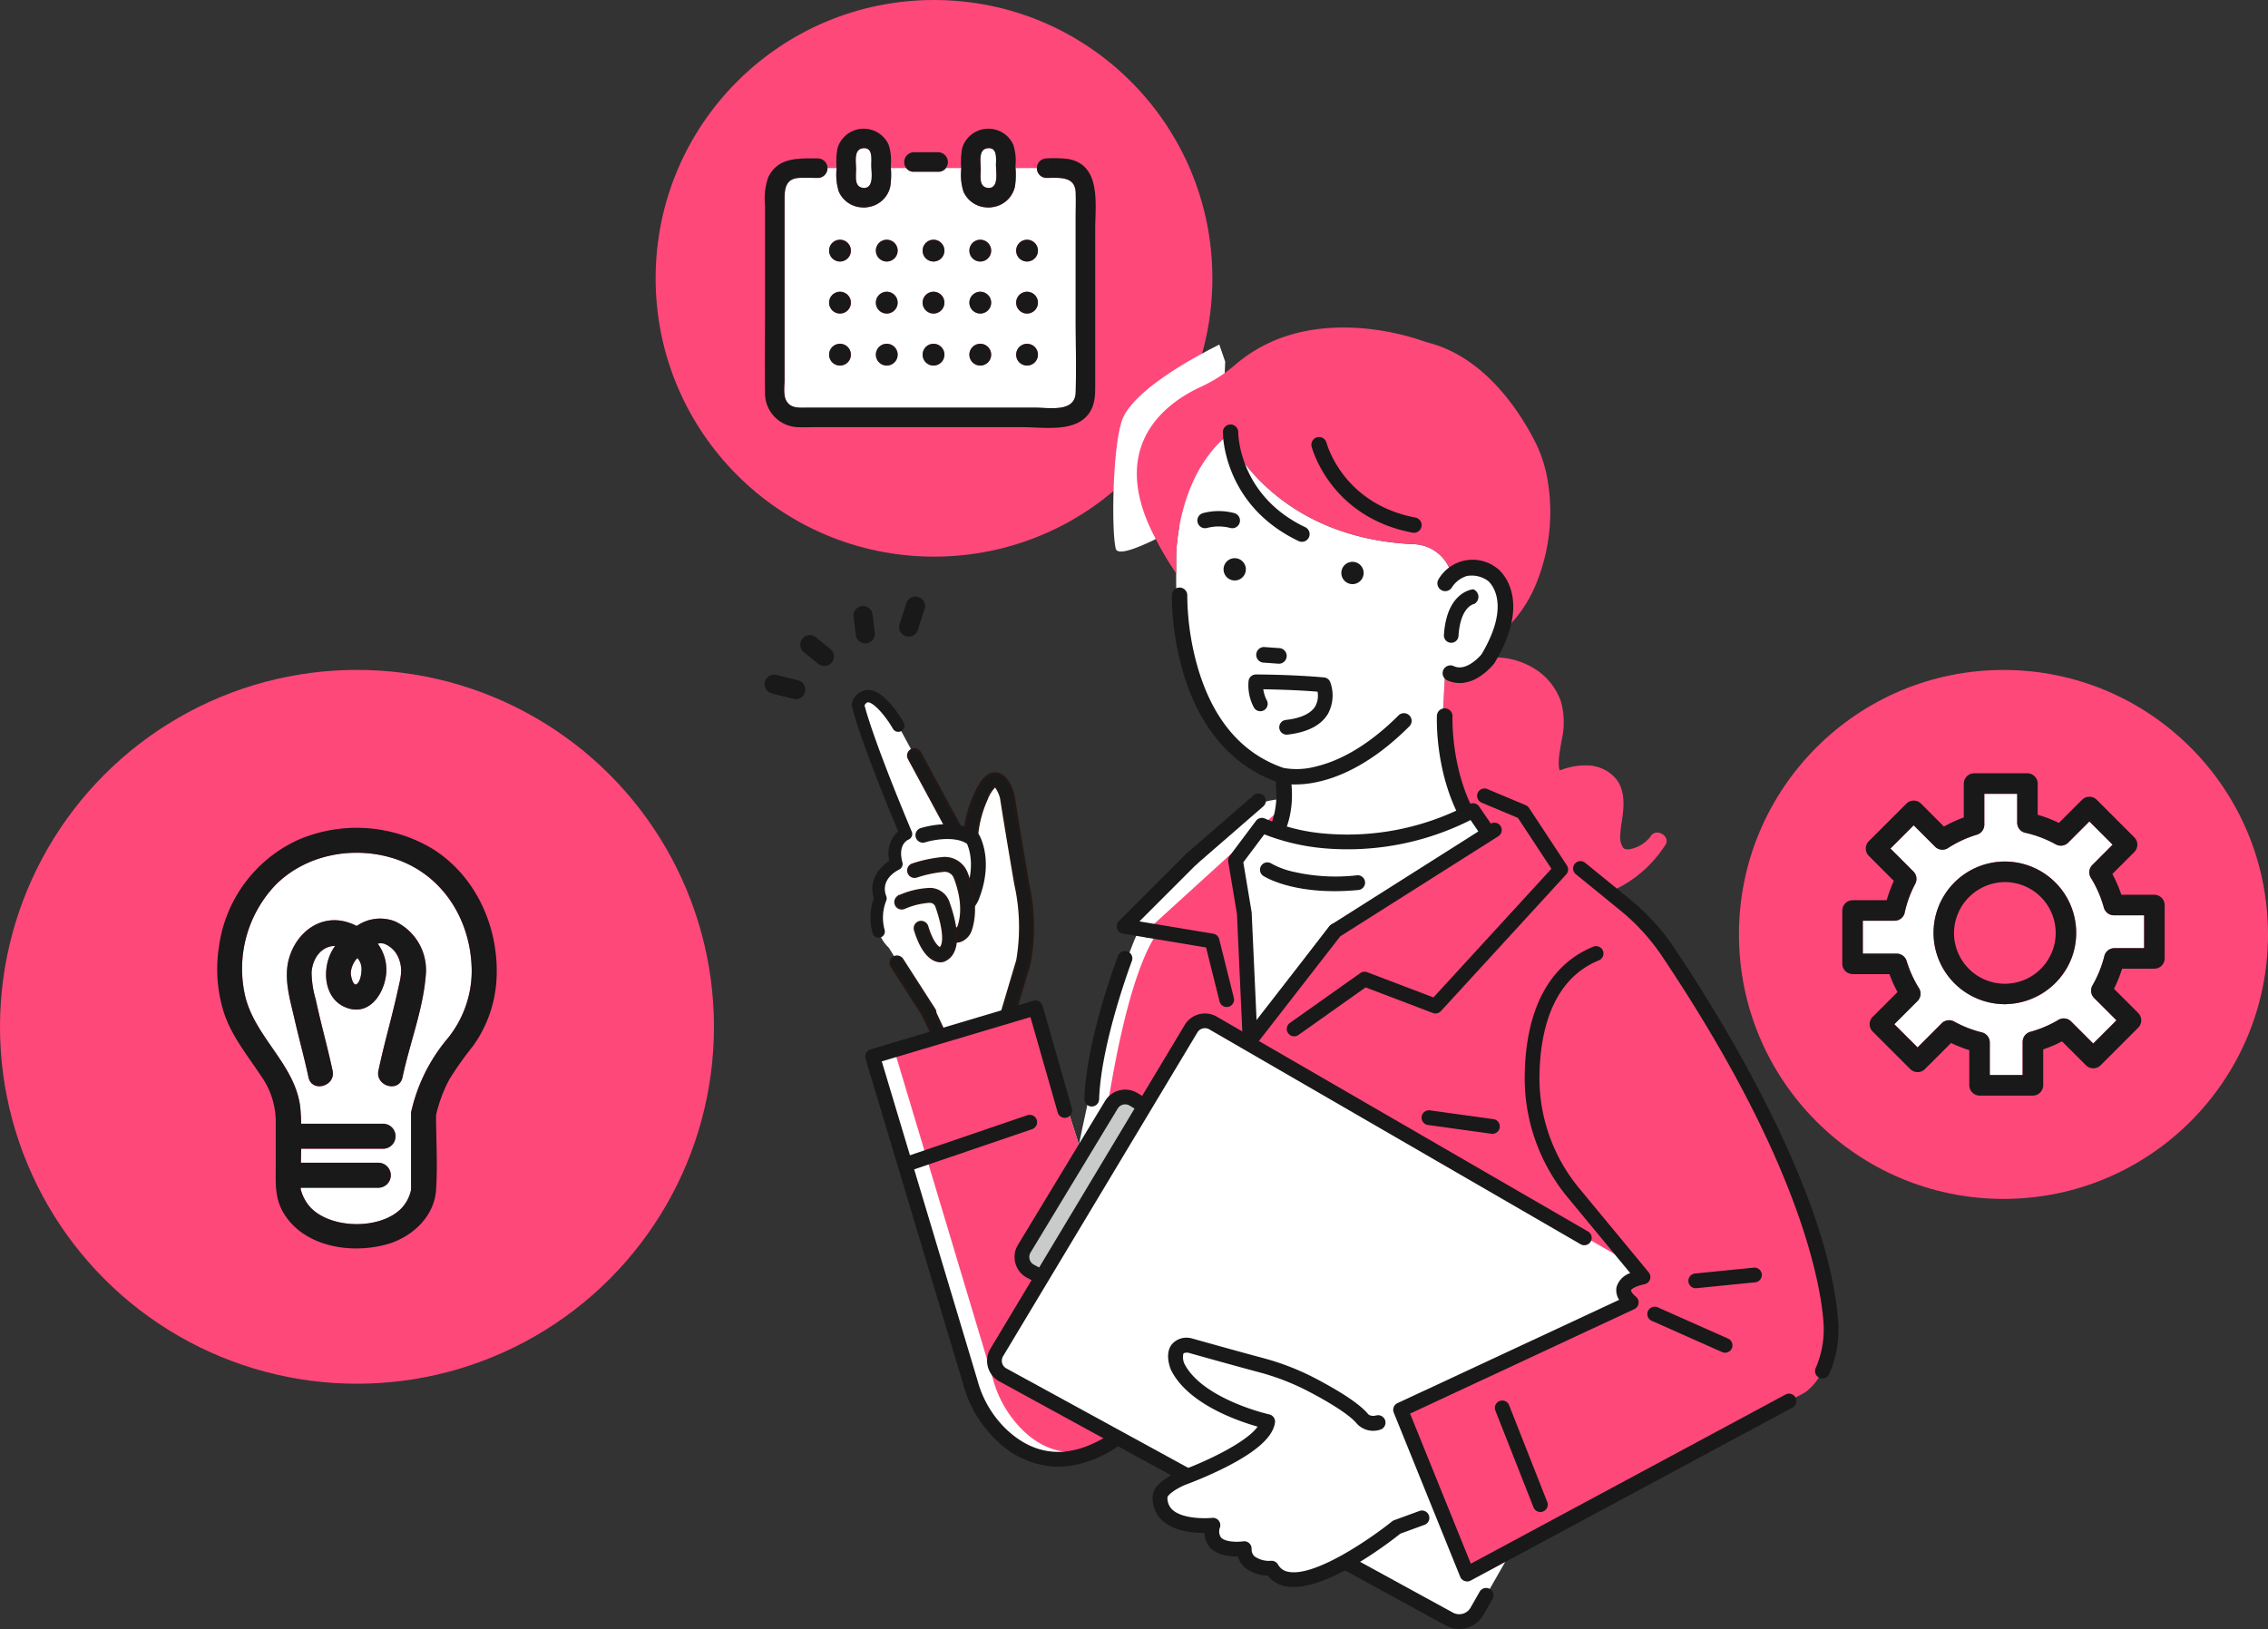
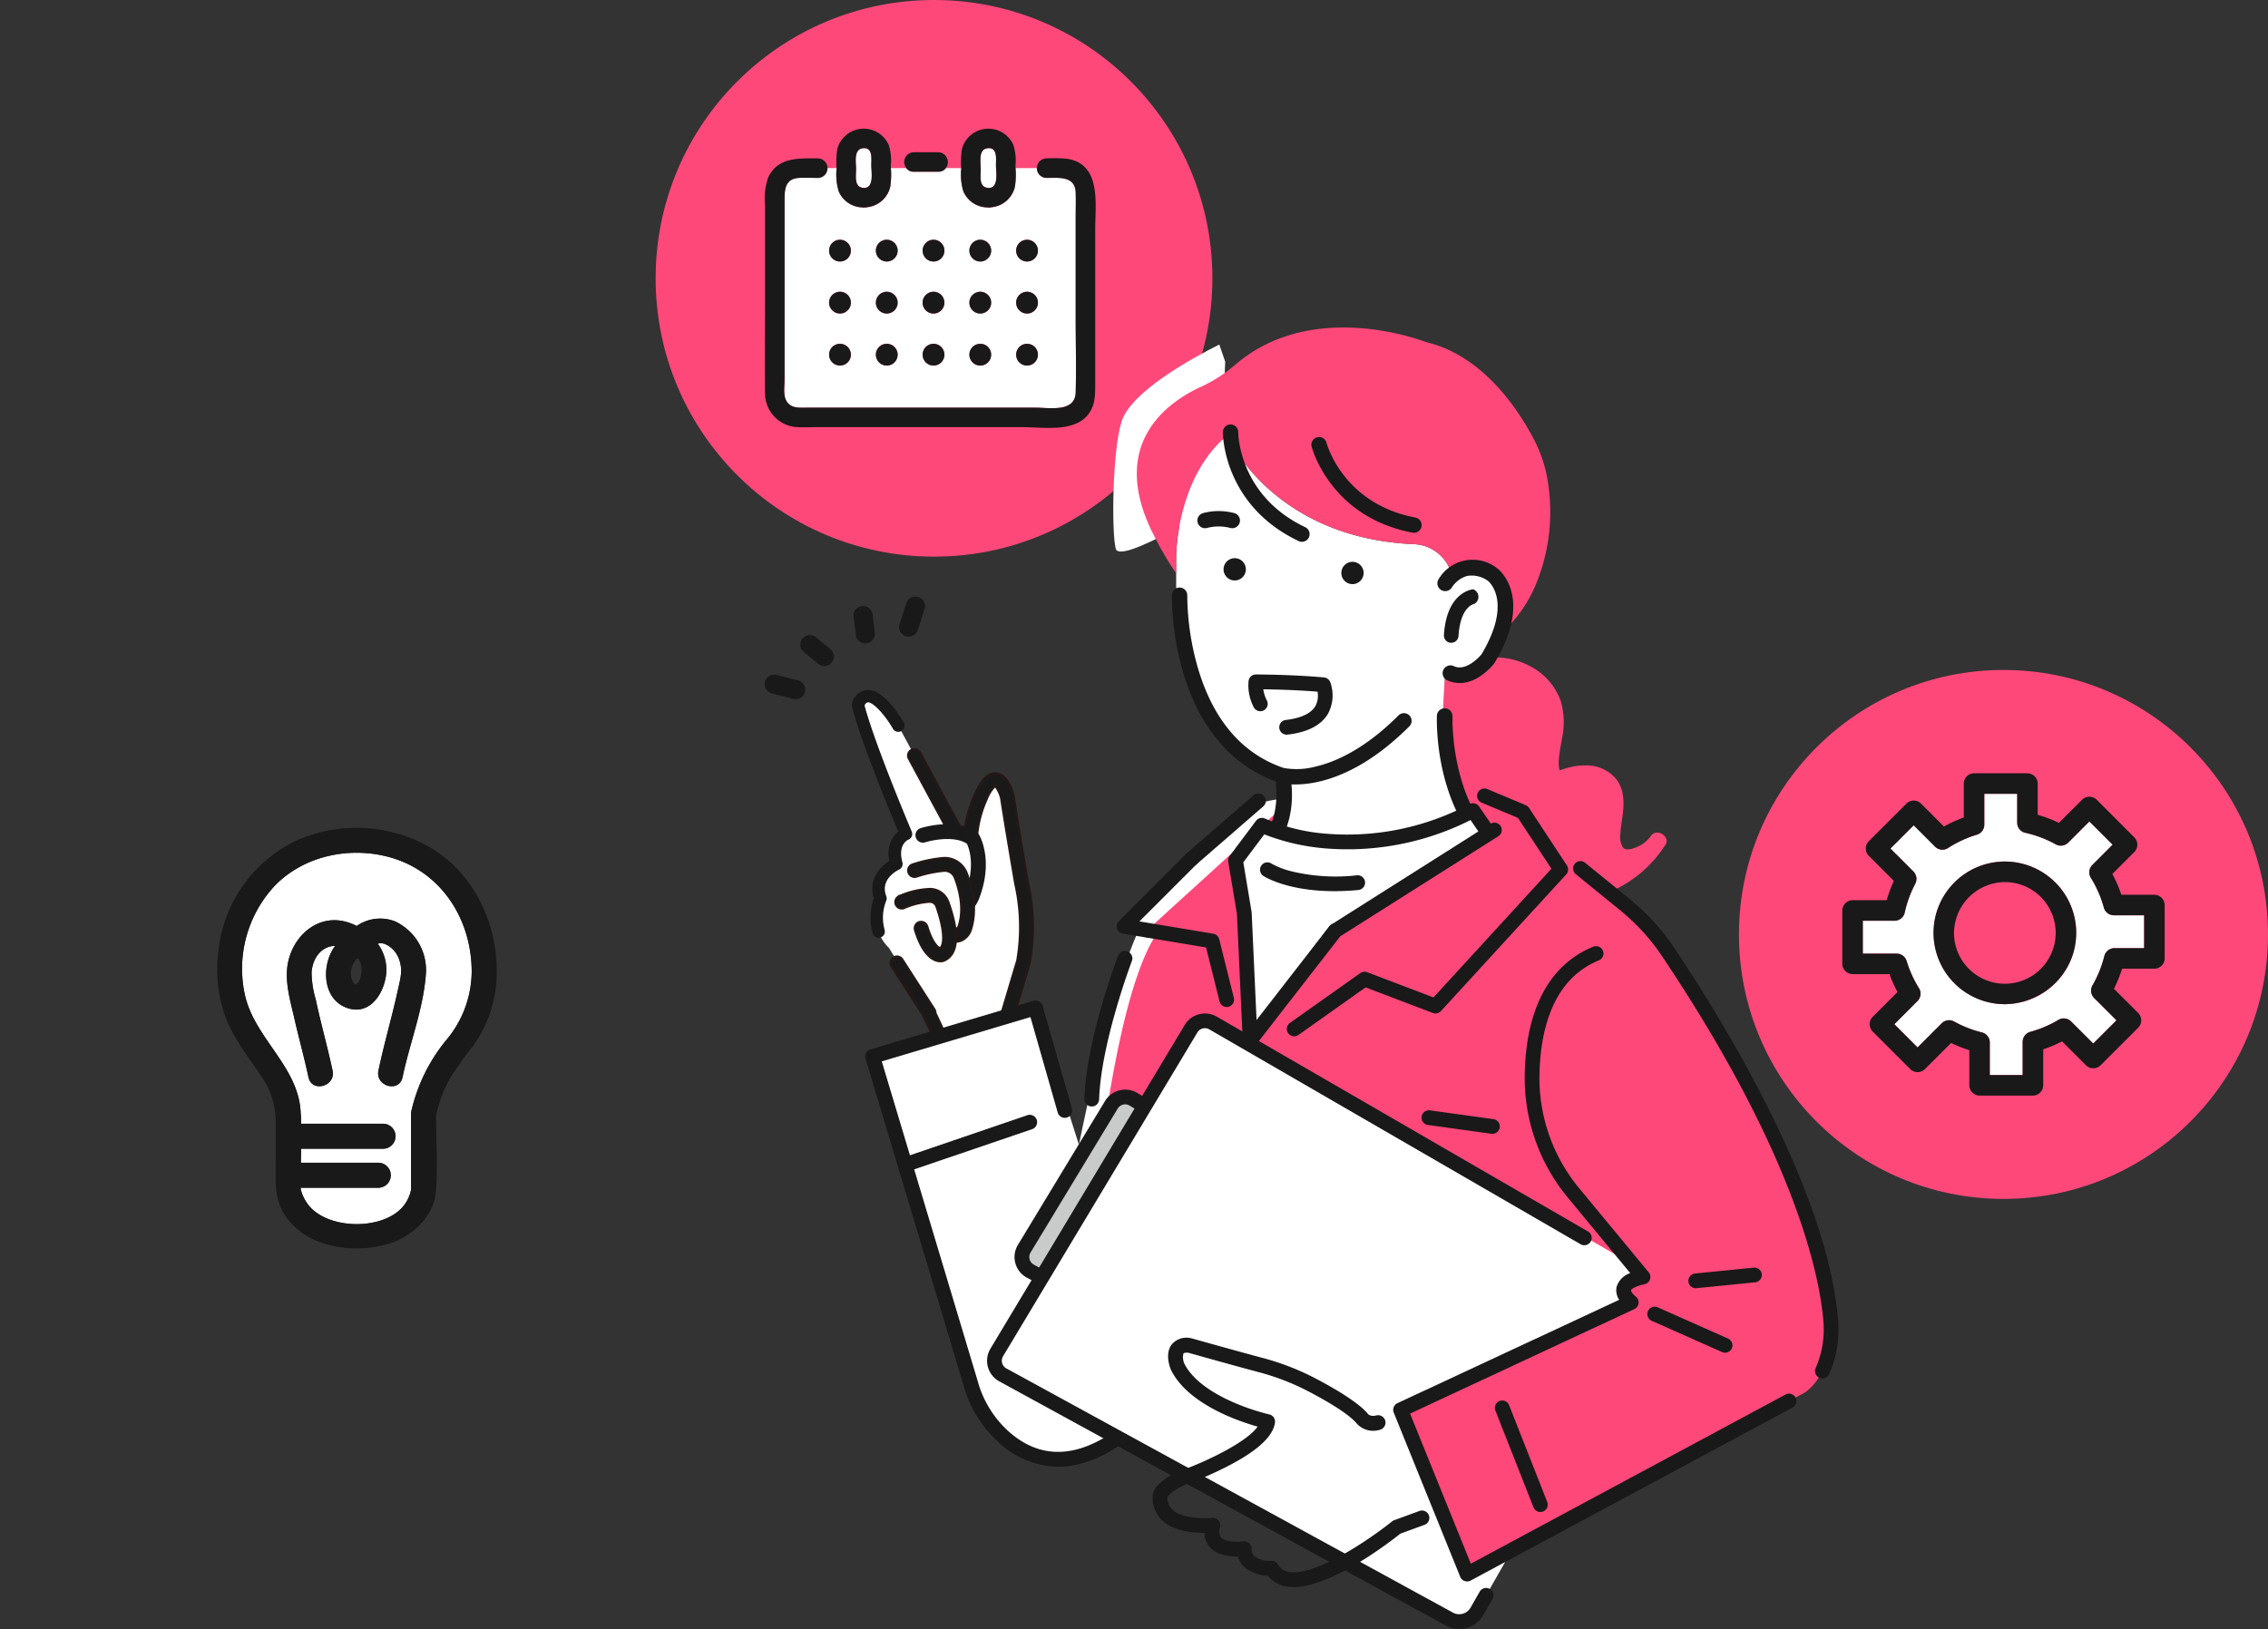
<svg xmlns="http://www.w3.org/2000/svg" width="348" height="250" viewBox="0 0 348 250">
  <rect x="0" y="0" width="348" height="250" fill="#333333" stroke="none" />
  <g transform="translate(1185 -4055.5)">
    <g transform="translate(-1084.4 4055.5)">
      <circle cx="42.713" cy="42.713" r="42.713" fill="#ff487a" />
      <g transform="translate(16.758 19.754)">
        <path d="M1075.732,661.021c-.961,0-1.941-.06-2.9,0-2,.127-2.187,1.643-2.187,3.205V692c0,.945-.219,2.335.255,3.2.684,1.25,2,1.082,3.187,1.082h35.065c2.126,0,6.071.767,6.16-2.325.108-3.76,0-7.54,0-11.3V667.078c0-1.27.044-2.548,0-3.817-.089-2.578-2.6-2.24-4.459-2.24a1.416,1.416,0,0,1-1.447-1.5h-3.319a12.145,12.145,0,0,1-.093,2.832,4.072,4.072,0,0,1-3.542,3.165,1.633,1.633,0,0,1-.388.046,1.579,1.579,0,0,1-.392-.016,4.06,4.06,0,0,1-3.586-2.45,8.72,8.72,0,0,1-.333-3.434c0-.047,0-.1,0-.143h-2.364a1.367,1.367,0,0,1-1.153.555h-3.763a1.366,1.366,0,0,1-1.154-.555h-2.358a12.118,12.118,0,0,1-.093,2.832,4.071,4.071,0,0,1-3.542,3.165,1.637,1.637,0,0,1-.388.046,1.576,1.576,0,0,1-.392-.016,4.06,4.06,0,0,1-3.586-2.45,8.711,8.711,0,0,1-.333-3.434c0-.047,0-.1,0-.143h-1.442a1.417,1.417,0,0,1-1.447,1.5m32.116,9.492a1.671,1.671,0,1,1-1.671,1.671,1.67,1.67,0,0,1,1.671-1.671m0,7.984a1.671,1.671,0,1,1-1.671,1.671,1.67,1.67,0,0,1,1.671-1.671m0,7.984a1.671,1.671,0,1,1-1.671,1.671,1.67,1.67,0,0,1,1.671-1.671m-7.176-15.969a1.671,1.671,0,1,1-1.671,1.671,1.67,1.67,0,0,1,1.671-1.671m0,7.984a1.671,1.671,0,1,1-1.671,1.671,1.67,1.67,0,0,1,1.671-1.671m0,7.984a1.671,1.671,0,1,1-1.671,1.671,1.671,1.671,0,0,1,1.671-1.671m-7.175-15.969a1.671,1.671,0,1,1-1.671,1.671,1.671,1.671,0,0,1,1.671-1.671m0,7.984a1.671,1.671,0,1,1-1.671,1.671,1.671,1.671,0,0,1,1.671-1.671m0,7.984a1.671,1.671,0,1,1-1.671,1.671,1.671,1.671,0,0,1,1.671-1.671m-7.175-15.969a1.671,1.671,0,1,1-1.671,1.671,1.671,1.671,0,0,1,1.671-1.671m0,7.984a1.671,1.671,0,1,1-1.671,1.671,1.671,1.671,0,0,1,1.671-1.671m0,7.984a1.671,1.671,0,1,1-1.671,1.671,1.671,1.671,0,0,1,1.671-1.671m-7.175-15.969a1.671,1.671,0,1,1-1.67,1.671,1.671,1.671,0,0,1,1.67-1.671m0,7.984a1.671,1.671,0,1,1-1.67,1.671,1.671,1.671,0,0,1,1.67-1.671m0,7.984a1.671,1.671,0,1,1-1.67,1.671,1.671,1.671,0,0,1,1.67-1.671" transform="translate(-1067.619 -653.474)" fill="#fff" />
        <path d="M1107.115,654.541a20.153,20.153,0,0,0-3.215-.077,1.5,1.5,0,0,0,0,3c1.862,0,4.371-.339,4.459,2.239.044,1.269,0,2.548,0,3.817v15.574c0,3.761.108,7.541,0,11.3-.089,3.092-4.034,2.325-6.16,2.325h-35.064c-1.185,0-2.5.168-3.187-1.082-.473-.865-.255-2.255-.255-3.2V660.666c0-1.562.185-3.078,2.187-3.2.958-.061,1.939,0,2.9,0a1.5,1.5,0,0,0,0-3c-2.927,0-6.112-.223-7.595,2.916a9.833,9.833,0,0,0-.489,4.281v15.815c0,4.293-.065,8.592,0,12.885a5.2,5.2,0,0,0,5.057,5.353c.871.037,1.752,0,2.624,0h31.867c3.042,0,7.666.8,9.89-1.774,1.246-1.443,1.222-3.134,1.222-4.892V665.312c0-3.828.975-9.919-4.241-10.771" transform="translate(-1060.667 -649.913)" fill="#191919" />
        <path d="M1108.572,655.407c1.478-.12,1.019-2.486,1.019-3.48s.275-2.814-1.315-2.617c-1.422.176-1.019,2.169-1.019,3.193,0,1.172-.359,2.9,1.314,2.9" transform="translate(-1093.257 -646.312)" fill="#fff" />
        <path d="M1097.648,648.966a4.059,4.059,0,0,0,3.586,2.45,1.581,1.581,0,0,0,.392.016,1.625,1.625,0,0,0,.387-.046,4.07,4.07,0,0,0,3.542-3.165,12.163,12.163,0,0,0,.094-2.832c0-.147-.007-.292-.007-.434a7.885,7.885,0,0,0-.333-3.147,4.2,4.2,0,0,0-7.86.551,12.208,12.208,0,0,0-.136,3.03c0,.047,0,.1,0,.142a8.718,8.718,0,0,0,.333,3.434m3.683-6.627c1.59-.2,1.314,1.622,1.314,2.617s.459,3.36-1.019,3.48c-1.673,0-1.314-1.731-1.314-2.9,0-1.023-.4-3.017,1.019-3.193" transform="translate(-1086.311 -639.34)" fill="#191919" />
        <path d="M1172.393,655.407c1.478-.12,1.02-2.486,1.02-3.48s.275-2.814-1.315-2.617c-1.423.176-1.019,2.169-1.019,3.193,0,1.172-.359,2.9,1.314,2.9" transform="translate(-1137.95 -646.312)" fill="#fff" />
        <path d="M1161.469,648.966a4.059,4.059,0,0,0,3.585,2.45,1.588,1.588,0,0,0,.393.016,1.633,1.633,0,0,0,.387-.046,4.071,4.071,0,0,0,3.542-3.165,12.157,12.157,0,0,0,.093-2.832c0-.147-.007-.292-.007-.434a7.881,7.881,0,0,0-.333-3.147,4.2,4.2,0,0,0-7.86.551,12.231,12.231,0,0,0-.136,3.03c0,.047,0,.1,0,.142a8.716,8.716,0,0,0,.333,3.434m3.683-6.627c1.59-.2,1.314,1.622,1.314,2.617s.459,3.36-1.019,3.48c-1.673,0-1.315-1.731-1.315-2.9,0-1.023-.4-3.017,1.019-3.193" transform="translate(-1131.004 -639.34)" fill="#191919" />
        <path d="M1133.526,654.374h3.763a1.367,1.367,0,0,0,1.153-.555,1.515,1.515,0,0,0-1.153-2.442h-3.763a1.516,1.516,0,0,0-1.153,2.442,1.366,1.366,0,0,0,1.153.555" transform="translate(-1110.676 -647.769)" fill="#191919" />
        <path d="M1095.227,699.536a1.671,1.671,0,1,0-1.671-1.671,1.671,1.671,0,0,0,1.671,1.671" transform="translate(-1083.699 -679.154)" fill="#191919" />
        <path d="M1119.166,699.536a1.671,1.671,0,1,0-1.67-1.671,1.671,1.671,0,0,0,1.67,1.671" transform="translate(-1100.463 -679.154)" fill="#191919" />
        <path d="M1143.107,699.536a1.671,1.671,0,1,0-1.671-1.671,1.671,1.671,0,0,0,1.671,1.671" transform="translate(-1117.228 -679.154)" fill="#191919" />
        <path d="M1167.047,699.536a1.671,1.671,0,1,0-1.671-1.671,1.671,1.671,0,0,0,1.671,1.671" transform="translate(-1133.994 -679.154)" fill="#191919" />
        <path d="M1190.986,699.536a1.671,1.671,0,1,0-1.67-1.671,1.671,1.671,0,0,0,1.67,1.671" transform="translate(-1150.758 -679.154)" fill="#191919" />
        <path d="M1095.227,726.176a1.671,1.671,0,1,0-1.671-1.671,1.671,1.671,0,0,0,1.671,1.671" transform="translate(-1083.699 -697.81)" fill="#191919" />
        <path d="M1119.166,726.176a1.671,1.671,0,1,0-1.67-1.671,1.671,1.671,0,0,0,1.67,1.671" transform="translate(-1100.463 -697.81)" fill="#191919" />
        <path d="M1143.107,726.176a1.671,1.671,0,1,0-1.671-1.671,1.671,1.671,0,0,0,1.671,1.671" transform="translate(-1117.228 -697.81)" fill="#191919" />
        <path d="M1167.047,726.176a1.671,1.671,0,1,0-1.671-1.671,1.671,1.671,0,0,0,1.671,1.671" transform="translate(-1133.994 -697.81)" fill="#191919" />
        <path d="M1190.986,726.176a1.671,1.671,0,1,0-1.67-1.671,1.671,1.671,0,0,0,1.67,1.671" transform="translate(-1150.758 -697.81)" fill="#191919" />
        <path d="M1095.227,752.816a1.671,1.671,0,1,0-1.671-1.671,1.671,1.671,0,0,0,1.671,1.671" transform="translate(-1083.699 -716.466)" fill="#191919" />
        <path d="M1119.166,752.816a1.671,1.671,0,1,0-1.67-1.671,1.671,1.671,0,0,0,1.67,1.671" transform="translate(-1100.463 -716.466)" fill="#191919" />
        <path d="M1143.107,752.816a1.671,1.671,0,1,0-1.671-1.671,1.671,1.671,0,0,0,1.671,1.671" transform="translate(-1117.228 -716.466)" fill="#191919" />
        <path d="M1167.047,752.816a1.671,1.671,0,1,0-1.671-1.671,1.671,1.671,0,0,0,1.671,1.671" transform="translate(-1133.994 -716.466)" fill="#191919" />
        <path d="M1190.986,752.816a1.671,1.671,0,1,0-1.67-1.671,1.671,1.671,0,0,0,1.67,1.671" transform="translate(-1150.758 -716.466)" fill="#191919" />
      </g>
    </g>
    <g transform="translate(-1185 4158.31)">
-       <circle cx="54.775" cy="54.775" r="54.775" transform="translate(0 0)" fill="#ff487a" />
      <g transform="translate(33.33 24.237)">
        <path d="M33.478,738.1H46.113a1.919,1.919,0,0,1,0,3.835H33.476q-.021,1.077-.044,2.151H45.369a1.919,1.919,0,0,1,0,3.836H33.412c0,.077,0,.155-.007.232a6.576,6.576,0,0,0,1.533,2.828c3.159,3.267,10.537,3.38,13.8.218a5.82,5.82,0,0,0,1.578-2.861c.007-.025.013-.043.02-.063s0-.039,0-.067c.009-.529,0-1.058,0-1.587v-11.1H33.421c.025.452.044,2.127.057,2.581" transform="translate(-20.593 -692.684)" fill="#fff" />
        <path d="M35.964,671.054a26.441,26.441,0,0,1,5.277-10.643,16.5,16.5,0,0,0,3.93-10.693c-.077-7.984-4.712-15.218-12.581-17.4-6.1-1.692-13.1-.262-17.589,4.328a18.662,18.662,0,0,0-4.6,16.927c1.519,6.5,7.973,10.735,8.506,17.551.019.245.032.49.045.736H35.863V671.7a2.021,2.021,0,0,1,.1-.648m-5.1-5.985c.869-4.148,2.079-8.222,2.98-12.365.38-1.747.835-3.091.137-4.856a3.922,3.922,0,0,0-2.193-2.243,1.875,1.875,0,0,0-1.03-.022,6.725,6.725,0,0,1,1.3,4.6c-.28,2.891-2.369,6.327-5.746,5.344-4.016-1.168-4.275-6.462-2.228-9.411.043-.062.089-.124.133-.186-1.854-.008-3.4,1.568-3.61,4a14.905,14.905,0,0,0,.624,4.157c.779,3.681,1.808,7.3,2.6,10.982.517,2.411-3.181,3.432-3.7,1.019-.639-2.979-1.456-5.92-2.134-8.891-.675-2.954-1.7-6.191-.893-9.207,1.089-4.081,4.838-7.038,9.111-5.671a9.177,9.177,0,0,1,1.32.543,6.3,6.3,0,0,1,5.86-.71,8.249,8.249,0,0,1,4.732,8.291c-.42,5.287-2.481,10.472-3.565,15.645-.507,2.418-4.2,1.389-3.7-1.019" transform="translate(-6.126 -627.804)" fill="#fff" />
-         <path d="M53.458,675.891c-.051.621.347,2.169.866,1.873.617-.352.781-1.753.775-2.375a2.569,2.569,0,0,0-.634-1.648,3.688,3.688,0,0,0-1.008,2.15" transform="translate(-32.952 -653.763)" fill="#fff" />
        <path d="M32.881,624.784a22.662,22.662,0,0,0-20.644-1.206A21.112,21.112,0,0,0,.3,639.673a22.245,22.245,0,0,0,.7,10.267c1.188,3.671,3.569,6.526,5.656,9.7a12.175,12.175,0,0,1,2.325,6.97v6.87c0,2.737-.207,5.062,1.312,7.472,3.208,5.091,10.426,6.148,15.84,4.589,3.751-1.08,7.163-4.2,7.443-8.276.261-3.795.011-7.688,0-11.5a21.6,21.6,0,0,1,2.105-5.611,54.13,54.13,0,0,1,3.589-5.04,19.359,19.359,0,0,0,3.593-10.376c.381-7.833-3.188-15.809-9.98-19.957m-3.043,40.122a2.018,2.018,0,0,0-.1.647V675.59c0,.528.009,1.058,0,1.587,0,.028,0,.049,0,.067l-.019.063a5.818,5.818,0,0,1-1.578,2.861c-3.258,3.162-10.636,3.049-13.8-.218a6.572,6.572,0,0,1-1.533-2.828c0-.077,0-.155.007-.232H24.776a1.919,1.919,0,0,0,0-3.836H12.839q.021-1.074.044-2.151H25.52a1.919,1.919,0,0,0,0-3.835H12.885c-.019-.7-.048-1.4-.1-2.094-.533-6.815-6.988-11.051-8.506-17.551a18.661,18.661,0,0,1,4.6-16.927c4.494-4.589,11.488-6.02,17.59-4.327,7.87,2.182,12.5,9.417,12.581,17.4a16.5,16.5,0,0,1-3.93,10.693,26.442,26.442,0,0,0-5.277,10.644" transform="translate(0 -621.654)" fill="#191919" />
        <path d="M44.436,658.355a6.3,6.3,0,0,0-5.86.71,9.2,9.2,0,0,0-1.32-.543c-4.273-1.367-8.022,1.59-9.111,5.671-.8,3.016.219,6.253.893,9.207.678,2.97,1.5,5.912,2.134,8.891.517,2.412,4.215,1.392,3.7-1.019-.788-3.678-1.818-7.3-2.6-10.982a14.92,14.92,0,0,1-.624-4.157c.21-2.43,1.756-4.006,3.61-4-.045.062-.091.124-.134.186-2.048,2.949-1.788,8.243,2.228,9.411,3.377.982,5.466-2.454,5.746-5.344a6.723,6.723,0,0,0-1.3-4.6,1.875,1.875,0,0,1,1.03.022,3.922,3.922,0,0,1,2.193,2.243c.7,1.765.243,3.109-.137,4.856-.9,4.142-2.111,8.217-2.98,12.365-.5,2.408,3.192,3.438,3.7,1.019,1.084-5.173,3.145-10.358,3.565-15.645a8.249,8.249,0,0,0-4.732-8.29m-5.9,9.651c-.519.3-.918-1.253-.866-1.873a3.686,3.686,0,0,1,1.008-2.149,2.568,2.568,0,0,1,.633,1.648c.007.621-.158,2.023-.775,2.374" transform="translate(-17.168 -644.005)" fill="#191919" />
      </g>
    </g>
    <g transform="translate(-918.176 4158.32)">
      <circle cx="40.588" cy="40.588" r="40.588" transform="translate(0)" fill="#ff487a" />
      <g transform="translate(15.856 15.856)">
        <path d="M725.527,60.746h5.212a1.613,1.613,0,0,1,1.519,1.157,17.472,17.472,0,0,0,1.917,4.2,1.6,1.6,0,0,1-.246,1.909l-3.567,3.567,3.564,3.565,3.718-3.718a1.613,1.613,0,0,1,1.909-.246,17.449,17.449,0,0,0,4.3,1.674,1.6,1.6,0,0,1,1.156,1.519v5.014h5.041V74.28A1.606,1.606,0,0,1,751.2,72.76a17.3,17.3,0,0,0,4.363-1.859,1.606,1.606,0,0,1,1.909.246l3.407,3.407,3.565-3.565-3.441-3.441a1.607,1.607,0,0,1-.246-1.909,17.346,17.346,0,0,0,1.841-4.573,1.6,1.6,0,0,1,1.519-1.157h4.572V54.869h-4.655a1.605,1.605,0,0,1-1.519-1.157,17.378,17.378,0,0,0-2.031-4.645,1.6,1.6,0,0,1,.246-1.909l3.124-3.124-3.564-3.564-3.262,3.262a1.613,1.613,0,0,1-1.909.246,17.374,17.374,0,0,0-4.752-1.789,1.6,1.6,0,0,1-1.157-1.519V36.226H744.17v4.757a1.612,1.612,0,0,1-1.156,1.519,17.4,17.4,0,0,0-4.485,2.09,1.6,1.6,0,0,1-1.909-.246l-3.285-3.284-3.564,3.565,3.538,3.538a1.619,1.619,0,0,1,.246,1.909,17.3,17.3,0,0,0-1.62,4.476,1.6,1.6,0,0,1-1.519,1.157h-4.889ZM741.68,48.19A10.942,10.942,0,1,1,747.592,68.5a1.719,1.719,0,0,1-.272.016,1.793,1.793,0,0,1-.224-.01A10.943,10.943,0,0,1,741.68,48.19" transform="translate(-722.376 -33.075)" fill="#fff" />
        <path d="M717.1,57.047h5.657A20.654,20.654,0,0,0,724,59.793l-3.825,3.825a1.6,1.6,0,0,0,0,2.228l5.792,5.792a1.6,1.6,0,0,0,2.228,0l4.02-4.02a20.64,20.64,0,0,0,2.8,1.1v5.4a1.6,1.6,0,0,0,1.575,1.575h8.191a1.6,1.6,0,0,0,1.575-1.575v-5.52a20.456,20.456,0,0,0,2.89-1.229l3.681,3.681a1.6,1.6,0,0,0,2.228,0l5.792-5.792a1.6,1.6,0,0,0,0-2.228L757.211,59.3a20.281,20.281,0,0,0,1.25-3.088h4.955a1.579,1.579,0,0,0,1.575-1.575V46.444a1.6,1.6,0,0,0-1.575-1.575h-5.067a20.245,20.245,0,0,0-1.385-3.187l3.384-3.384a1.6,1.6,0,0,0,0-2.228l-5.792-5.792a1.6,1.6,0,0,0-2.228,0l-3.564,3.564a20.216,20.216,0,0,0-3.252-1.244V27.8a1.6,1.6,0,0,0-1.575-1.575h-8.191A1.6,1.6,0,0,0,734.17,27.8V33a20.313,20.313,0,0,0-3.043,1.4L727.6,30.869a1.6,1.6,0,0,0-2.228,0l-5.792,5.792a1.6,1.6,0,0,0,0,2.228l3.857,3.857a20.292,20.292,0,0,0-1.1,2.959H717.1a1.6,1.6,0,0,0-1.575,1.575v8.191a1.6,1.6,0,0,0,1.575,1.575m7.983-9.348a17.3,17.3,0,0,1,1.62-4.476,1.619,1.619,0,0,0-.246-1.909l-3.538-3.538,3.565-3.564L729.77,37.5a1.6,1.6,0,0,0,1.909.246,17.384,17.384,0,0,1,4.485-2.09,1.612,1.612,0,0,0,1.156-1.519V29.377h5.041v4.444a1.6,1.6,0,0,0,1.157,1.519,17.366,17.366,0,0,1,4.752,1.789,1.613,1.613,0,0,0,1.909-.246l3.262-3.262,3.564,3.565-3.124,3.124a1.6,1.6,0,0,0-.246,1.909,17.371,17.371,0,0,1,2.031,4.645,1.606,1.606,0,0,0,1.519,1.157h4.655v5.041h-4.571a1.6,1.6,0,0,0-1.519,1.156,17.346,17.346,0,0,1-1.841,4.573,1.608,1.608,0,0,0,.246,1.909L757.6,64.14,754.032,67.7,750.625,64.3a1.606,1.606,0,0,0-1.909-.246,17.29,17.29,0,0,1-4.363,1.859A1.606,1.606,0,0,0,743.2,67.43v5.109h-5.041V67.525A1.6,1.6,0,0,0,737,66.006a17.439,17.439,0,0,1-4.3-1.674,1.614,1.614,0,0,0-1.909.246L727.076,68.3l-3.564-3.564,3.567-3.567a1.6,1.6,0,0,0,.246-1.909,17.467,17.467,0,0,1-1.917-4.2,1.614,1.614,0,0,0-1.519-1.157h-5.212V48.855h4.888a1.6,1.6,0,0,0,1.519-1.157" transform="translate(-715.527 -26.226)" fill="#191919" />
        <path d="M770.72,91.167a1.8,1.8,0,0,0,.225.01,1.762,1.762,0,0,0,.272-.016,11.118,11.118,0,0,0,10-7.159,10.945,10.945,0,1,0-10.5,7.165m.225-18.736a7.8,7.8,0,1,1-7.8,7.8,7.871,7.871,0,0,1,7.8-7.8" transform="translate(-746 -55.733)" fill="#191919" />
      </g>
    </g>
    <g transform="translate(-1067.685 4105.764)">
      <path d="M845.862,933.466c-4.394,2.2-13.57,7.291-14.992,11.814s-1.551,16.931-.9,19.516,15.9-6.979,15.9-6.979l.9-21.713Z" transform="translate(-776.09 -930.856)" fill="#fff" />
      <path d="M76.538,262.165l2.67-8.963a30.735,30.735,0,0,0-.29-12.155s-1.52-8.867-2.175-13.171c0,0-1.463-5.9-4.063-.054a17.843,17.843,0,0,0-1.463,9.86L60,216.932s-4.3-7.465-6.186-3.23c0,0,.742,4.036,7.365,19.852,0,0-2.468.958-1.466,4.615,0,0-3.8,1.76-2.449,5.281,0,0-1.97,4.449,1.3,7.584L64.718,261l3.564,11.542a18.384,18.384,0,0,0,6.342,1.907c2.407.234,3.967.18,6.263-1.668Z" transform="translate(-39.485 -155.834)" fill="#fff" />
      <path d="M96.134,248.693l.122.132a4.989,4.989,0,0,1,.81,1.764c.659,4.324,2.155,13.05,2.17,13.137l.01.048a30.119,30.119,0,0,1,.294,11.715l-2.658,8.922a.957.957,0,0,0-.033.162l4.036,8.6a.954.954,0,1,0,1.895.221l-4.043-8.527,2.643-8.876c.006-.021.012-.043.017-.065a31.434,31.434,0,0,0-.285-12.549c-.015-.087-1.521-8.874-2.167-13.128,0-.029-.01-.058-.017-.085-.186-.75-.924-3.208-2.635-3.359a1.833,1.833,0,0,0-.83.117c-1.129.435-1.9,1.926-2.387,3.01v0a18.821,18.821,0,0,0-1.6,5.68l-.071.586-6.812-12.6a.948.948,0,0,0-.567-.461.937.937,0,0,0-.725.075.953.953,0,0,0-.386,1.293l8.729,16.15a.954.954,0,0,0,1.781-.6,16.908,16.908,0,0,1,1.372-9.281l.021-.044A5.476,5.476,0,0,1,96,248.809Z" transform="translate(-60.744 -178.352)" fill="#191919" />
      <path d="M101.317,293.907a1.172,1.172,0,0,1-.136-.008,1.144,1.144,0,0,1-1.007-1.212l-4.015-8.556a.186.186,0,0,1-.017-.1,1.133,1.133,0,0,1,.039-.194l2.658-8.923a29.925,29.925,0,0,0-.3-11.62l-.011-.051c-.015-.09-1.517-8.856-2.171-13.146a4.86,4.86,0,0,0-.762-1.663,5.336,5.336,0,0,0-1.134,1.848l-.023.049a16.8,16.8,0,0,0-1.356,9.17,1.143,1.143,0,0,1-2.134.721l-8.728-16.15a1.142,1.142,0,0,1,.463-1.549,1.123,1.123,0,0,1,.869-.09,1.135,1.135,0,0,1,.679.552l6.531,12.084a19.023,19.023,0,0,1,1.621-5.739c.5-1.109,1.3-2.644,2.489-3.1a2,2,0,0,1,.915-.129c1.835.162,2.608,2.721,2.8,3.5.008.033.015.067.02.1.642,4.221,2.152,13.042,2.167,13.125a31.622,31.622,0,0,1,.284,12.623c-.006.027-.013.053-.021.079l-2.623,8.806,4.012,8.462a.189.189,0,0,1,.017.1,1.14,1.14,0,0,1-.725.935,1.122,1.122,0,0,1-.406.076m-4.792-9.884,4.012,8.55a.187.187,0,0,1,.017.1.765.765,0,0,0,1.512.228l-4.018-8.476a.189.189,0,0,1-.01-.135l2.643-8.876c.005-.018.01-.034.014-.052a31.226,31.226,0,0,0-.285-12.468c-.016-.092-1.528-8.917-2.169-13.141,0-.023-.009-.046-.014-.069-.178-.718-.882-3.076-2.468-3.215a1.637,1.637,0,0,0-.746.105c-1.063.409-1.812,1.857-2.282,2.911a18.622,18.622,0,0,0-1.589,5.628l-.072.586a.189.189,0,0,1-.353.067L83.9,243.165a.76.76,0,0,0-.454-.37.75.75,0,0,0-.581.06.764.764,0,0,0-.311,1.037l8.728,16.15a.765.765,0,0,0,1.429-.483,17.216,17.216,0,0,1,1.39-9.4l.019-.04a5.63,5.63,0,0,1,1.233-1.978l.138-.117a.189.189,0,0,1,.26.016l.122.132a5.1,5.1,0,0,1,.855,1.844c.657,4.306,2.159,13.068,2.173,13.153l.009.042a30.308,30.308,0,0,1,.294,11.79l-2.662,8.938c-.008.027-.014.053-.019.08" transform="translate(-60.224 -177.831)" fill="#231815" />
      <path d="M73.135,362.719a.953.953,0,0,0-.287,1.318l4.758,7.4v.014l4.351,8.993a.956.956,0,0,0,.927.98h.024a.969.969,0,0,0,.957-.928l-4.342-9.3a.95.95,0,0,0-.152-.541l-4.918-7.651a.954.954,0,0,0-1.141-.377.992.992,0,0,0-.177.09" transform="translate(-53.335 -266.006)" fill="#191919" />
      <path d="M82.388,381.1h-.029a1.144,1.144,0,0,1-1.111-1.126l-4.332-8.954a.2.2,0,0,1-.012-.03L72.17,363.62a1.142,1.142,0,0,1,.343-1.579,1.19,1.19,0,0,1,.211-.108,1.142,1.142,0,0,1,1.369.452l4.918,7.651a1.134,1.134,0,0,1,.181.6l4.324,9.264a.187.187,0,0,1,.018.085,1.152,1.152,0,0,1-1.145,1.112m-5.116-10.212,4.335,8.96a.188.188,0,0,1,.019.087.766.766,0,0,0,.744.786h0a.788.788,0,0,0,.784-.7l-4.322-9.259a.188.188,0,0,1-.018-.085.762.762,0,0,0-.121-.434l-4.918-7.651a.761.761,0,0,0-.483-.336.751.751,0,0,0-.432.033.78.78,0,0,0-.142.072h0a.765.765,0,0,0-.23,1.058l4.758,7.4a.184.184,0,0,1,.027.067M72.615,362.2h0Z" transform="translate(-52.816 -265.486)" fill="#231815" />
      <path d="M52.716,208.82c-.039,0-.079,0-.118,0a2.662,2.662,0,0,0-2.281,1.864.95.95,0,0,0-.066.56c.03.161.79,4.124,7.059,19.177l.051.123-.1.089a4.5,4.5,0,0,0-1.281,4.3l.019.119-.1.067c-.779.521-3.246,2.467-2.295,5.627l.017.058-.019.057a8.8,8.8,0,0,0-.155,5.325.954.954,0,1,0,1.817-.582,7,7,0,0,1,.247-4.4.947.947,0,0,0,.018-.728c-.993-2.582,1.657-3.929,1.963-4.075a.957.957,0,0,0,.516-1.116c-.732-2.672.741-3.407.911-3.481a.925.925,0,0,0,.524-.512.943.943,0,0,0-.009-.738c-5.447-13.007-6.9-18.052-7.219-19.288l-.02-.078.042-.068a.872.872,0,0,1,.373-.375.293.293,0,0,1,.086-.02h.026c.8,0,2.571,1.877,3.825,4.053a.954.954,0,0,0,1.653-.953c-.684-1.187-3.077-5.008-5.486-5.008" transform="translate(-36.856 -153.206)" fill="#191919" />
      <path d="M91.228,291.03s4.946-1.572,7.649.539c0,0,2.035,3.418-.161,8.944,0,0-1.7,3.473-3.306,1.391Z" transform="translate(-66.932 -213.109)" fill="#fff" />
      <path d="M92.779,298.327a.954.954,0,0,0-.752,1.538,2.258,2.258,0,0,0,2.066,1.024,2.15,2.15,0,0,0,.552-.134,5.24,5.24,0,0,0,2.3-2.447c.01-.021.02-.043.029-.066,2.343-5.894.187-9.628.094-9.784a.958.958,0,0,0-.232-.264c-3.066-2.395-8.3-.766-8.525-.7l-.05.017a.954.954,0,0,0,.627,1.8c1.172-.369,4.64-1.048,6.574.238l.044.029.022.049c.353.762,1.374,3.585-.315,7.872a3.358,3.358,0,0,1-1.26,1.474l-.081.024-.071-.045a1.087,1.087,0,0,1-.265-.261.948.948,0,0,0-.634-.363.972.972,0,0,0-.124-.008" transform="translate(-64.303 -210.486)" fill="#191919" />
      <path d="M93.364,300.579a2.5,2.5,0,0,1-2.006-1.108,1.142,1.142,0,1,1,1.807-1.4.916.916,0,0,0,.215.216h0a3.29,3.29,0,0,0,1.144-1.379c1.654-4.2.658-6.962.312-7.708h0c-1.874-1.244-5.264-.577-6.413-.215a1.143,1.143,0,0,1-.751-2.158l.062-.021c.224-.071,5.558-1.724,8.7.728a1.147,1.147,0,0,1,.278.316c.095.159,2.3,3.969-.081,9.95-.01.026-.022.052-.034.077a5.435,5.435,0,0,1-2.4,2.542,2.341,2.341,0,0,1-.6.146,2.22,2.22,0,0,1-.229.012m-1.105-2.573a.748.748,0,0,0-.465.16.765.765,0,0,0-.137,1.074,2.082,2.082,0,0,0,1.9.952,1.964,1.964,0,0,0,.5-.123,5.055,5.055,0,0,0,2.2-2.354c.007-.015.015-.033.023-.052,2.31-5.812.2-9.467.108-9.619a.762.762,0,0,0-.186-.212c-2.983-2.33-8.134-.734-8.351-.665l-.04.014a.766.766,0,0,0,.5,1.446c1.2-.377,4.74-1.066,6.736.26l.043.029a.188.188,0,0,1,.068.079l.022.049c.361.779,1.405,3.663-.312,8.02a3.492,3.492,0,0,1-1.38,1.586l-.084.025a.19.19,0,0,1-.153-.021l-.071-.045a1.261,1.261,0,0,1-.314-.3.772.772,0,0,0-.608-.3" transform="translate(-63.784 -209.976)" fill="#191919" />
      <path d="M86.426,310.314a19.783,19.783,0,0,1,4.5-.938,2.639,2.639,0,0,1,2.573,1.673c.673,1.722,1.625,5.012.63,8.064,0,0-.611,2.155-3.024.563Z" transform="translate(-63.409 -226.98)" fill="#fff" />
      <path d="M88.477,316.094a.979.979,0,0,0-.194.02.954.954,0,0,0-.334,1.731,3.244,3.244,0,0,0,2.951.593l.015-.006a2.678,2.678,0,0,0,1.494-1.661c1.084-3.341.057-6.883-.651-8.7a3.589,3.589,0,0,0-3.5-2.279,20.624,20.624,0,0,0-4.769.989l-.052.018a.922.922,0,0,0-.493.447.96.96,0,0,0,.429,1.292.946.946,0,0,0,.728.049,18.8,18.8,0,0,1,4.238-.888,1.681,1.681,0,0,1,1.643,1.066c.617,1.579,1.518,4.643.611,7.423l-.013.043a.77.77,0,0,1-.363.423A1.665,1.665,0,0,1,89,316.252a.947.947,0,0,0-.523-.157" transform="translate(-60.776 -224.352)" fill="#191919" />
      <path d="M89.532,318.254a4.053,4.053,0,0,1-2.206-.773,1.143,1.143,0,0,1,1.258-1.908c.548.362.9.436,1.05.384a.6.6,0,0,0,.247-.307l.01-.035c.889-2.728,0-5.744-.606-7.3a1.487,1.487,0,0,0-1.459-.947,18.689,18.689,0,0,0-4.187.879,1.143,1.143,0,0,1-1.448-.716,1.146,1.146,0,0,1,.062-.889,1.111,1.111,0,0,1,.594-.538l.065-.023a20.951,20.951,0,0,1,4.816-1,3.776,3.776,0,0,1,3.687,2.4c.717,1.838,1.757,5.428.655,8.825a2.873,2.873,0,0,1-1.6,1.779,2.664,2.664,0,0,1-.932.167m-1.575-2.492a.781.781,0,0,0-.156.016.765.765,0,0,0-.268,1.389,3.07,3.07,0,0,0,2.782.573,2.492,2.492,0,0,0,1.394-1.545c1.066-3.288.052-6.782-.647-8.573a3.4,3.4,0,0,0-3.319-2.158,20.286,20.286,0,0,0-4.716.978l-.046.016a.735.735,0,0,0-.391.356.771.771,0,0,0-.041.6.767.767,0,0,0,.97.479,19.091,19.091,0,0,1,4.29-.9,1.868,1.868,0,0,1,1.828,1.187c.626,1.6,1.539,4.714.615,7.549l-.012.039a.946.946,0,0,1-.476.545,1.857,1.857,0,0,1-1.387-.424.76.76,0,0,0-.419-.126" transform="translate(-60.256 -223.831)" fill="#231815" />
      <path d="M79,328.244a12.437,12.437,0,0,1,4.373-1.03,2.051,2.051,0,0,1,1.871,1.365c.721,2.033,2.125,6.794-.132,7.756,0,0-1.753.434-3.129-4.078Z" transform="translate(-57.957 -240.067)" fill="#fff" />
      <path d="M79.353,328.676a.947.947,0,0,0-.276.041.96.96,0,0,0-.636,1.191c1.56,5.118,3.831,4.835,4.271,4.725a.86.86,0,0,0,.113-.035l.032-.013c1.518-.647,2.865-2.726.656-8.952a2.985,2.985,0,0,0-2.742-2l-.176,0a12.571,12.571,0,0,0-4.117.911c-.179.069-.353.14-.491.2l-.022-.04.019.042a.954.954,0,0,0,.77,1.746,11.663,11.663,0,0,1,3.843-.951l.117,0a1.088,1.088,0,0,1,1,.729c1.1,3.1,1.355,5.6.651,6.372l-.1.112-.131-.076c-.386-.223-1.143-.952-1.867-3.327a.957.957,0,0,0-.913-.676" transform="translate(-55.331 -237.44)" fill="#191919" />
      <path d="M81.81,334.346c-.884,0-2.749-.568-4.071-4.9a1.148,1.148,0,0,1,.758-1.426,1.159,1.159,0,0,1,1.429.76c.731,2.4,1.488,3.049,1.78,3.218.646-.712.369-3.2-.69-6.182a.9.9,0,0,0-.828-.6l-.111,0a11.488,11.488,0,0,0-3.767.935,1.143,1.143,0,0,1-1.039-2.031A.189.189,0,0,1,75.5,324c.117-.049.251-.1.388-.156a12.606,12.606,0,0,1,4.366-.922,3.173,3.173,0,0,1,2.915,2.125c2.257,6.364.832,8.51-.76,9.189l-.035.014a1.034,1.034,0,0,1-.141.044,1.777,1.777,0,0,1-.424.048m-2.977-6a.757.757,0,0,0-.221.033.772.772,0,0,0-.511.956c1.512,4.957,3.635,4.7,4.045,4.6a.734.734,0,0,0,.091-.028l.029-.012c1.441-.614,2.709-2.626.549-8.714a2.8,2.8,0,0,0-2.57-1.874,12.173,12.173,0,0,0-4.219.9c-.176.068-.348.138-.483.2l-.005,0a.765.765,0,0,0,.622,1.4,11.556,11.556,0,0,1,4.041-.964,1.276,1.276,0,0,1,1.172.855c1.139,3.211,1.374,5.726.613,6.563l-.1.112a.189.189,0,0,1-.234.036l-.131-.076c-.5-.289-1.247-1.12-1.953-3.435a.772.772,0,0,0-.733-.543" transform="translate(-54.81 -236.921)" fill="#231815" />
      <path d="M95.69,418.75l-8.473-26.7L62.222,399.51l15.022,50.085a17.307,17.307,0,0,0,4.9,8.135c3.7,3.4,13.968,5.573,24.166-4.625Z" transform="translate(-45.651 -287.641)" fill="#fff" />
-       <path d="M105.228,418.75l-8.473-26.7-21.533,6.922,15.022,50.085a17.307,17.307,0,0,0,4.9,8.135c3.7,3.4,10.505,6.106,20.7-4.092Z" transform="translate(-55.189 -287.641)" fill="#ff487a" />
      <path d="M87.557,459.354a13.683,13.683,0,0,1-9.294-3.911,18.41,18.41,0,0,1-5.229-8.666L58.019,396.715a1.132,1.132,0,0,1,.761-1.41l24.995-7.455a1.132,1.132,0,0,1,1.413.774l4.5,15.747a1.132,1.132,0,0,1-2.178.622l-4.184-14.646-22.81,6.8,14.7,49a16.176,16.176,0,0,0,4.586,7.627c4.865,4.472,10.546,4.4,16.884-.208a1.132,1.132,0,1,1,1.332,1.831c-3.957,2.878-7.447,3.955-10.455,3.955" transform="translate(-42.532 -284.521)" fill="#191919" />
      <path d="M79.938,462.282a1.133,1.133,0,0,1-.366-2.2l18.546-6.33a1.133,1.133,0,1,1,.732,2.144L80.3,462.221a1.126,1.126,0,0,1-.366.061" transform="translate(-57.818 -332.858)" fill="#191919" />
      <path d="M78.582,161.126l-.064-.019a1.468,1.468,0,0,1-.944-1.849l1.044-3.217a1.468,1.468,0,1,1,2.793.906l-1.043,3.217a1.468,1.468,0,0,1-1.785.963" transform="translate(-56.861 -113.735)" fill="#191919" />
      <path d="M52.644,166.136a1.468,1.468,0,0,1-1.067-1.233l-.353-2.808a1.468,1.468,0,0,1,2.913-.366l.353,2.808a1.469,1.469,0,0,1-1.845,1.6" transform="translate(-37.573 -117.713)" fill="#191919" />
      <path d="M1.078,202.882a1.468,1.468,0,0,1,.751-2.838l3.281.83a1.468,1.468,0,1,1-.72,2.846l-3.281-.83-.03-.008" transform="translate(0 -146.734)" fill="#191919" />
      <path d="M23.934,181.992a1.452,1.452,0,0,1-.54-.28l-2.19-1.793a1.468,1.468,0,1,1,1.86-2.271l2.19,1.794a1.468,1.468,0,0,1-1.321,2.551" transform="translate(-15.162 -130.092)" fill="#191919" />
      <path d="M164.843,349.075s5.849-40.493,13.5-57.59c0,0-1.8-.9,1.35-4.049l16.647-14.847s.9-2.25,13.947-.9h17.1s19.8,7.2,28.795,23.4l.9,35.544-4.949,21.146-69.264-4.421Z" transform="translate(-120.941 -199.015)" fill="#fff" />
      <path d="M185.4,346.972s2.829-41.583,10.38-54.126a.13.13,0,0,0-.151-.193c-.771.245-2.381.579.119-1.921l19.272-17.547s-2.7-2.7,10.348-1.35h17.1s19.8,7.2,28.795,23.4l.9,35.544-4.949,21.146L197.944,347.5Z" transform="translate(-136.021 -199.162)" fill="#ff487a" />
      <path d="M422.557,217.464a5.092,5.092,0,0,1-2.15,1.742c-.544.222-1.651.65-2.148.129a3.029,3.029,0,0,1-.432-2.107c.036-.923.216-1.839.335-2.754.25-1.932.3-4.04-.958-5.662a5.9,5.9,0,0,0-4.617-2.116A9.733,9.733,0,0,0,410,207a10.053,10.053,0,0,0-1.081.322c-.113.041-.287.083-.426.143-.048-.262-.1-.545-.106-.606a8.2,8.2,0,0,1,.023-1.354c.094-.945.279-1.878.436-2.813a11.823,11.823,0,0,0-.153-5.84,9.7,9.7,0,0,0-3.426-4.59,11.559,11.559,0,0,0-7.827-2.091,7.382,7.382,0,0,1-6.492,1.97l-.428,7.97a31.432,31.432,0,0,0,8.592,20.24,5.49,5.49,0,0,0,.811-.108,10.016,10.016,0,0,0,1.83-.675c.22-.093.87-.431,1.133-.243.086.061-.018.805-.025.979a8.058,8.058,0,0,0,.134,1.839,6.822,6.822,0,0,0,1.472,3.257c1.688,1.929,4.278,2.291,6.706,2.026a18.639,18.639,0,0,0,13.32-8.174c.025-.032.052-.064.076-.1l-.007,0c.062-.093.128-.184.189-.278.8-1.251-1.31-2.6-2.194-1.408" transform="translate(-286.515 -139.493)" fill="#ff487a" />
      <path d="M242.871,279.662a1.132,1.132,0,0,1-.743-1.987l10.266-8.916a1.132,1.132,0,0,1,1.485,1.71l-10.265,8.916a1.128,1.128,0,0,1-.742.277" transform="translate(-177.357 -196.978)" fill="#191919" />
      <path d="M277.987,106.3l.428-7.97s8.718,1.916,9.037-9.733c0,0,1.106-8.938-7.486-4.573,0,.237-.071.343-.245.126-.1.054-.207.111-.313.169.008-.192.013-.411.013-.669l-.022-.085a6.229,6.229,0,0,0-5.752-4.63c-21.876-.928-28.689-16.668-28.689-16.668-7.821,6.518-7.821,18.51-7.821,18.51v4.432a64.347,64.347,0,0,0,.782,8.6c1.3,6.257,1.736,8.667,8.914,17.3,0,0,3.4,3.363,6.445,2.983,1.017.3,2.061,8.837-7.036,14.249l1.35,4.737s-.016,4.006,18.61,3.245c0,0,9.285-1.658,22.333-7.956A31,31,0,0,1,277.987,106.3" transform="translate(-173.982 -45.684)" fill="#fff" />
      <path d="M220.508,35.093s0-11.992,7.821-18.51c0,0,6.813,15.74,28.689,16.667a6.23,6.23,0,0,1,5.752,4.63l.022.085c0,.258,0,.477-.013.669.105-.058.21-.115.313-.169.174.217.241.111.245-.126,8.592-4.365,7.486,4.573,7.486,4.573a16.715,16.715,0,0,1-.578,4.125,20.38,20.38,0,0,0,5.434-7.562,29.1,29.1,0,0,0,1.814-16.071,20.486,20.486,0,0,0-2.037-6.122c-2.3-4.451-7.564-12.611-16.056-14.9-.429-.115-.85-.254-1.27-.4C254.788.844,240.182-3.4,229.59,5.7a22.334,22.334,0,0,1-5.249,3.383c-5.12,2.346-14.457,8.8-7.222,22.877a48.7,48.7,0,0,0,3.389,5.77Z" transform="translate(-157.352 0)" fill="#ff487a" />
      <path d="M396.452,140.1c.01-.7-.545-2.548-.545-.374a3.042,3.042,0,0,0,.3.5l.245-.126" transform="translate(-290.467 -101.761)" fill="#fff" />
-       <path d="M286.292,186.658l-2.275-.163a1.2,1.2,0,0,1,.171-2.386l2.275.163a1.2,1.2,0,1,1-.171,2.386" transform="translate(-207.561 -135.074)" fill="#191919" />
      <path d="M278.663,272.863a1.2,1.2,0,0,1-.652-2.2c.2-.134,4.7-3.187,4.022-10.287a1.2,1.2,0,1,1,2.381-.226c.82,8.608-4.863,12.367-5.105,12.523a1.192,1.192,0,0,1-.646.19" transform="translate(-203.57 -190.072)" fill="#191919" />
      <path d="M395.561,241.644a1.191,1.191,0,0,1-.846-.35c-7.885-7.885-7.405-20.513-7.381-21.046a1.2,1.2,0,0,1,2.39.108c-.007.172-.43,12.134,6.683,19.246a1.2,1.2,0,0,1-.845,2.042" transform="translate(-284.168 -160.753)" fill="#191919" />
      <path d="M391.276,152.765a4.467,4.467,0,0,1-2.375-.473,1.2,1.2,0,0,1,1.07-2.139c1.9.953,4-1.4,4.323-1.784,4.647-7.794,1.394-10.926,1.007-11.258a4.24,4.24,0,0,0-3.252-.761,4.192,4.192,0,0,0-2.335,1.8,1.2,1.2,0,0,1-2.082-1.177,6.049,6.049,0,0,1,9.01-1.842c.025.016.05.033.074.051.234.175,5.648,4.394-.416,14.5a1.2,1.2,0,0,1-.085.123,9.9,9.9,0,0,1-2.081,1.9,6,6,0,0,1-2.859,1.072" transform="translate(-284.285 -98.216)" fill="#191919" />
      <path d="M267.862,134.633a1.71,1.71,0,1,1-1.711-1.711,1.711,1.711,0,0,1,1.711,1.711" transform="translate(-194.014 -97.522)" fill="#191919" />
      <path d="M335.724,136.734a1.711,1.711,0,1,1-1.711-1.711,1.711,1.711,0,0,1,1.711,1.711" transform="translate(-243.803 -99.063)" fill="#191919" />
      <path d="M392.6,159.054a1.121,1.121,0,0,1-1.2-1.238c.437-6.584,4.33-6.958,4.5-6.971a1.246,1.246,0,0,1,.32,2.137l-.117.092c-.089.013-2.179.358-2.468,4.934a1.12,1.12,0,0,1-1.03,1.046" transform="translate(-287.158 -110.671)" fill="#191919" />
      <path d="M253.581,180.066a9.438,9.438,0,0,1-2.453-.269l-.051-.016c-6.976-2.366-12.03-8.122-14.614-16.646A42.681,42.681,0,0,1,234.654,151a1.181,1.181,0,0,1,2.362.055,41.058,41.058,0,0,0,1.725,11.454c2.388,7.826,6.781,12.88,13.058,15.023a11.349,11.349,0,0,0,4.967-.226c2.877-.675,7.406-2.58,12.647-7.821a1.181,1.181,0,1,1,1.67,1.67c-7.681,7.681-14.15,8.91-17.5,8.911" transform="translate(-172.158 -109.939)" fill="#191919" />
      <path d="M276.158,73.879a1.177,1.177,0,0,1-.507-.115c-11.491-5.472-11.623-16.252-11.623-16.708a1.181,1.181,0,0,1,2.362,0c0,.4.17,9.766,10.276,14.579a1.181,1.181,0,0,1-.508,2.248M266.39,57.055h0Z" transform="translate(-193.711 -40.993)" fill="#191919" />
      <path d="M330.749,77.739a1.2,1.2,0,0,1-.222-.021c-12.5-2.382-15.361-12.778-15.476-13.219a1.181,1.181,0,0,1,2.284-.6c.1.383,2.637,9.4,13.634,11.5a1.181,1.181,0,0,1-.22,2.342" transform="translate(-231.117 -46.235)" fill="#191919" />
      <path d="M254.7,108.4a1.179,1.179,0,0,1-.344-.051,7.09,7.09,0,0,0-3.513.008,1.181,1.181,0,1,1-.629-2.277,9.4,9.4,0,0,1,4.834.01,1.181,1.181,0,0,1-.348,2.31" transform="translate(-182.937 -77.598)" fill="#191919" />
      <path d="M271.33,286.033l4.049-5.4s14.133,7.11,32.394-2.25l5.849,8.549-27,9.9-13.047,17.1-.9-19.8Z" transform="translate(-199.068 -204.244)" fill="#fff" />
      <path d="M270.461,311.94a1.133,1.133,0,0,1-1.131-1.081l-.9-19.729-1.339-8.032a1.134,1.134,0,0,1,.211-.866l4.05-5.4a1.133,1.133,0,0,1,1.415-.332,28.792,28.792,0,0,0,9.065,2.282,39.9,39.9,0,0,0,22.3-4.527,1.132,1.132,0,0,1,1.451.368l5.849,8.548a1.132,1.132,0,0,1-.544,1.7l-26.685,9.784-12.847,16.834a1.132,1.132,0,0,1-.9.445M269.408,283.2l1.27,7.621a1.21,1.21,0,0,1,.014.135l.759,16.684,11.157-14.62a1.137,1.137,0,0,1,.51-.376l25.628-9.4-4.469-6.532a41.912,41.912,0,0,1-22.785,4.306,32.958,32.958,0,0,1-8.865-2.112Z" transform="translate(-195.949 -201.123)" fill="#191919" />
      <path d="M296.883,312.633c-7.241,0-10.747-2.229-10.915-2.338a1.132,1.132,0,0,1,1.234-1.9,12.246,12.246,0,0,0,3.195,1.219,28.938,28.938,0,0,0,9.937.584,1.132,1.132,0,0,1,.215,2.255c-1.314.125-2.536.18-3.666.18" transform="translate(-209.432 -226.129)" fill="#191919" />
      <path d="M311.7,279.18l-3,1.9-1.37.868-24.422,15.466-14.847,19.108-1.8,8.1,10.348-12.148,10.8-7.649,10.885,4.145L317.513,288Z" transform="translate(-195.35 -204.827)" fill="#ff487a" />
      <path d="M257.514,341.823a1.134,1.134,0,0,1-1.118-1.32l3.3-19.658a1.13,1.13,0,0,1,.222-.507l14.847-19.109a1.135,1.135,0,0,1,.288-.262L299.475,285.5a1.132,1.132,0,1,1,1.211,1.913l-24.255,15.36L261.881,321.5l-3.251,19.377a1.133,1.133,0,0,1-1.116.945" transform="translate(-188.1 -209.336)" fill="#191919" />
      <path d="M302,303.67a1.132,1.132,0,0,1-.656-2.057l10.8-7.649a1.133,1.133,0,0,1,1.058-.134l10.167,3.872,18.1-19.75-5.135-7.8-5.573-2.341a1.132,1.132,0,1,1,.877-2.088l5.89,2.474a1.133,1.133,0,0,1,.507.421l5.81,8.824a1.133,1.133,0,0,1-.111,1.388L324.515,299.8a1.133,1.133,0,0,1-1.238.293l-10.321-3.93-10.3,7.3a1.127,1.127,0,0,1-.654.208" transform="translate(-220.737 -194.89)" fill="#191919" />
      <path d="M219.761,325.819a1.133,1.133,0,0,1-1.1-.858l-2.07-8.278-12.765-2.127a1.132,1.132,0,0,1-.614-1.918l10.348-10.348a1.132,1.132,0,1,1,1.6,1.6l-8.792,8.792,11.327,1.888a1.133,1.133,0,0,1,.913.842l2.249,9a1.133,1.133,0,0,1-1.1,1.407" transform="translate(-148.85 -221.538)" fill="#191919" />
      <path d="M389.4,454.69a1.161,1.161,0,0,1-.157-.011l-9.748-1.35a1.132,1.132,0,0,1,.311-2.244l9.748,1.35a1.133,1.133,0,0,1-.154,2.254" transform="translate(-277.709 -330.943)" fill="#191919" />
      <path d="M185.375,383.147h-.038a1.133,1.133,0,0,1-1.094-1.17c.3-9.083,4.974-21.44,5.173-21.961a1.132,1.132,0,0,1,2.117.806c-.047.124-4.736,12.529-5.026,21.231a1.132,1.132,0,0,1-1.131,1.095" transform="translate(-135.174 -263.599)" fill="#191919" />
      <path d="M162,444.6l-13.374,22.089a2.472,2.472,0,0,0,.934,3.441L178.8,485.693l13.847-25.478-27.29-16.485A2.472,2.472,0,0,0,162,444.6" transform="translate(-108.784 -325.311)" fill="#c9caca" />
      <path d="M175.671,483.721a1.129,1.129,0,0,1-.531-.133L145.9,468.026A3.6,3.6,0,0,1,144.531,463l13.375-22.092a3.622,3.622,0,0,1,4.887-1.266l27.311,16.5a1.133,1.133,0,0,1,.41,1.51L176.667,483.13a1.132,1.132,0,0,1-1,.592M161,441.426a1.354,1.354,0,0,0-1.159.653l0,0L146.47,464.172a1.34,1.34,0,0,0,.508,1.861l28.234,15.028,12.794-23.541L161.643,441.6a1.276,1.276,0,0,0-.638-.169m-2.13.07h0Z" transform="translate(-105.66 -322.207)" fill="#191919" />
      <path d="M162.623,400.711l-29.821,49.7a2.472,2.472,0,0,0,.933,3.441l68.532,37.483a3.13,3.13,0,0,0,4.221-1.2l28.771-50.42L165.976,399.84a2.473,2.473,0,0,0-3.354.871" transform="translate(-97.175 -293.111)" fill="#fff" />
      <path d="M200.628,489.742a4.217,4.217,0,0,1-2.028-.517l-68.532-37.483a3.6,3.6,0,0,1-1.361-5.017l29.821-49.7a3.623,3.623,0,0,1,4.889-1.27L220.4,428.738a1.132,1.132,0,1,1-1.135,1.96l-56.985-32.983a1.347,1.347,0,0,0-1.815.473l-29.821,49.7a1.34,1.34,0,0,0,.506,1.865l68.532,37.483a2.007,2.007,0,0,0,2.694-.763l1.417-2.484a1.133,1.133,0,0,1,1.967,1.123l-1.417,2.484a4.281,4.281,0,0,1-3.72,2.144" transform="translate(-94.051 -290.006)" fill="#191919" />
-       <path d="M232.39,586.486s11.7,3.3,14.4,3.9c0,0,9.3,4.2,12,7.2,0,0,4.5,1.5,13.5-2.1l6,13.2-14.1,5.7s-15.6,12.6-19.2,6.3c0,0-4.2.3-4.2-3,0,0-6,.9-4.8-3.6,0,0-8.4.9-8.1-4.5,0,0,0-1.2,3.3-2.7,0,0,12.6-4.5,13.2-8.7,0,0-10.8-2.4-13.8-8.4,0,0-1.5-3.6,1.8-3.3" transform="translate(-167.192 -430.277)" fill="#fff" />
      <path d="M245.227,620.454a6.319,6.319,0,0,1-1.168-.1,4.515,4.515,0,0,1-2.79-1.656,5.662,5.662,0,0,1-3.561-1.288,3.586,3.586,0,0,1-1.006-1.639c-1.238.026-3.175-.167-4.3-1.42a3.314,3.314,0,0,1-.825-2.191c-1.77,0-4.735-.261-6.518-1.955a4.7,4.7,0,0,1-1.424-3.784c.02-.61.472-2.1,3.962-3.687.029-.013.058-.025.088-.035,4.36-1.558,10.4-4.518,12.045-6.859-3.069-.867-10.687-3.486-13.277-8.665-.011-.023-.022-.047-.032-.07-.165-.4-.933-2.434.094-3.832a2.937,2.937,0,0,1,2.853-1.03,1.136,1.136,0,0,1,.205.038c.066.019,6.623,1.867,10.993,3.033a39.09,39.09,0,0,1,8.14,3.179c3.912,2.061,6.534,3.817,7.8,5.218a.608.608,0,0,1,.111.143c.09.112.461.481,1.323.266a1.132,1.132,0,1,1,.549,2.2,3.408,3.408,0,0,1-3.716-1.146c-1.093-1.181-3.551-2.8-7.118-4.675a36.808,36.808,0,0,0-7.668-2.995c-4.077-1.087-10.043-2.765-10.916-3.011-.477-.028-.683.065-.726.122a2.382,2.382,0,0,0,.158,1.59c1.411,2.775,4.824,4.728,7.446,5.878a33.972,33.972,0,0,0,5.565,1.882,1.132,1.132,0,0,1,.875,1.266c-.308,2.157-2.738,4.372-7.429,6.772a61.391,61.391,0,0,1-6.462,2.816c-2.039.933-2.515,1.646-2.6,1.806a2.418,2.418,0,0,0,.724,1.939c1.49,1.418,4.929,1.4,6.129,1.277a1.134,1.134,0,0,1,1.214,1.418,1.7,1.7,0,0,0,.13,1.584c.655.736,2.58.724,3.409.6a1.133,1.133,0,0,1,1.3,1.12,1.483,1.483,0,0,0,.446,1.185,3.924,3.924,0,0,0,2.544.684,1.141,1.141,0,0,1,1.06.568,2.211,2.211,0,0,0,1.626,1.127c4.177.783,12.877-5.324,15.876-7.745a1.144,1.144,0,0,1,.323-.183l3.9-1.425a1.133,1.133,0,0,1,.777,2.128l-3.725,1.361c-1.621,1.294-10.543,8.192-16.4,8.193M225.9,606.466h0Zm0,0h0Zm0,0v0Z" transform="translate(-164.073 -427.158)" fill="#191919" />
      <path d="M432.427,381.02c-2.1-25.2-27.895-60.739-27.895-60.739l-10.5-8.548,2.4,13.047c-14.7,6-8.548,30.594-8.548,30.594l15.747,19.047c-5.4,1.2-1.8,3.9-1.8,3.9l-35.394,16.5,10.2,25.2,51.891-27.895c4.8-3.6,3.9-11.1,3.9-11.1" transform="translate(-268.847 -228.711)" fill="#ff487a" />
      <path d="M373.518,453.969a1.133,1.133,0,0,1-1.05-.707l-10.2-25.2a1.132,1.132,0,0,1,.571-1.451l34.017-15.856a2.655,2.655,0,0,1-.4-1.963,3.243,3.243,0,0,1,2.1-2.138L389,395.092A28.772,28.772,0,0,1,382.36,376.5c.108-10.28,3.748-17.177,10.527-19.943a1.132,1.132,0,1,1,.855,2.1c-7.412,3.025-9.049,11.388-9.117,17.871a26.5,26.5,0,0,0,6.118,17.127l10.644,12.874a1.132,1.132,0,0,1-.627,1.827c-1.645.365-2.065.822-2.088.924-.033.15.32.656.726.967a1.135,1.135,0,0,1-.206,1.929l-34.418,16.043,9.321,23.028,48.291-25.96a1.133,1.133,0,0,1,1.073,2l-49.4,26.558a1.135,1.135,0,0,1-.536.135" transform="translate(-265.728 -261.534)" fill="#191919" />
      <path d="M504.06,386.879a1.133,1.133,0,0,1-1.016-1.63,14.824,14.824,0,0,0,1.158-7.215c0-.013,0-.027,0-.039-.544-6.524-4.043-25.03-24.743-55.91a32.072,32.072,0,0,0-6.391-7.019l-6.845-5.574a1.132,1.132,0,1,1,1.43-1.756l6.845,5.574a34.343,34.343,0,0,1,6.843,7.514c6.992,10.431,23.432,36.858,25.117,56.965a16.9,16.9,0,0,1-1.375,8.454,1.133,1.133,0,0,1-1.018.636" transform="translate(-341.746 -225.592)" fill="#191919" />
      <path d="M520.528,571.326a1.13,1.13,0,0,1-.459-.1l-10.8-4.8a1.132,1.132,0,1,1,.92-2.07l10.8,4.8a1.133,1.133,0,0,1-.461,2.167" transform="translate(-373.146 -413.985)" fill="#191919" />
      <path d="M533.38,544.9a1.132,1.132,0,0,1-.111-2.259l9-.9a1.132,1.132,0,1,1,.225,2.253l-9,.9c-.039,0-.076.006-.114.006" transform="translate(-390.498 -397.46)" fill="#191919" />
      <path d="M427.733,635.436a1.133,1.133,0,0,1-1.054-.718l-5.849-14.847a1.132,1.132,0,0,1,2.107-.831l5.849,14.847a1.133,1.133,0,0,1-1.053,1.548" transform="translate(-308.695 -453.649)" fill="#191919" />
      <path d="M284.6,209.163a1.132,1.132,0,0,1-.127-2.258c2.277-.26,3.835-.981,4.5-2.083a3.323,3.323,0,0,0,.356-2.255c-3.268-.264-6.623-.344-8.322-.367a5.263,5.263,0,0,0,.527,1.675,1.132,1.132,0,0,1-1.969,1.119,7.231,7.231,0,0,1-.815-4.077,1.133,1.133,0,0,1,1.124-.992c.054,0,5.507.005,10.451.455a1.131,1.131,0,0,1,.949.707,5.93,5.93,0,0,1-.346,4.881c-1.055,1.766-3.141,2.839-6.2,3.188a1.118,1.118,0,0,1-.13.007" transform="translate(-204.484 -146.679)" fill="#191919" />
      <rect width="164.78" height="199.736" fill="none" />
    </g>
  </g>
</svg>